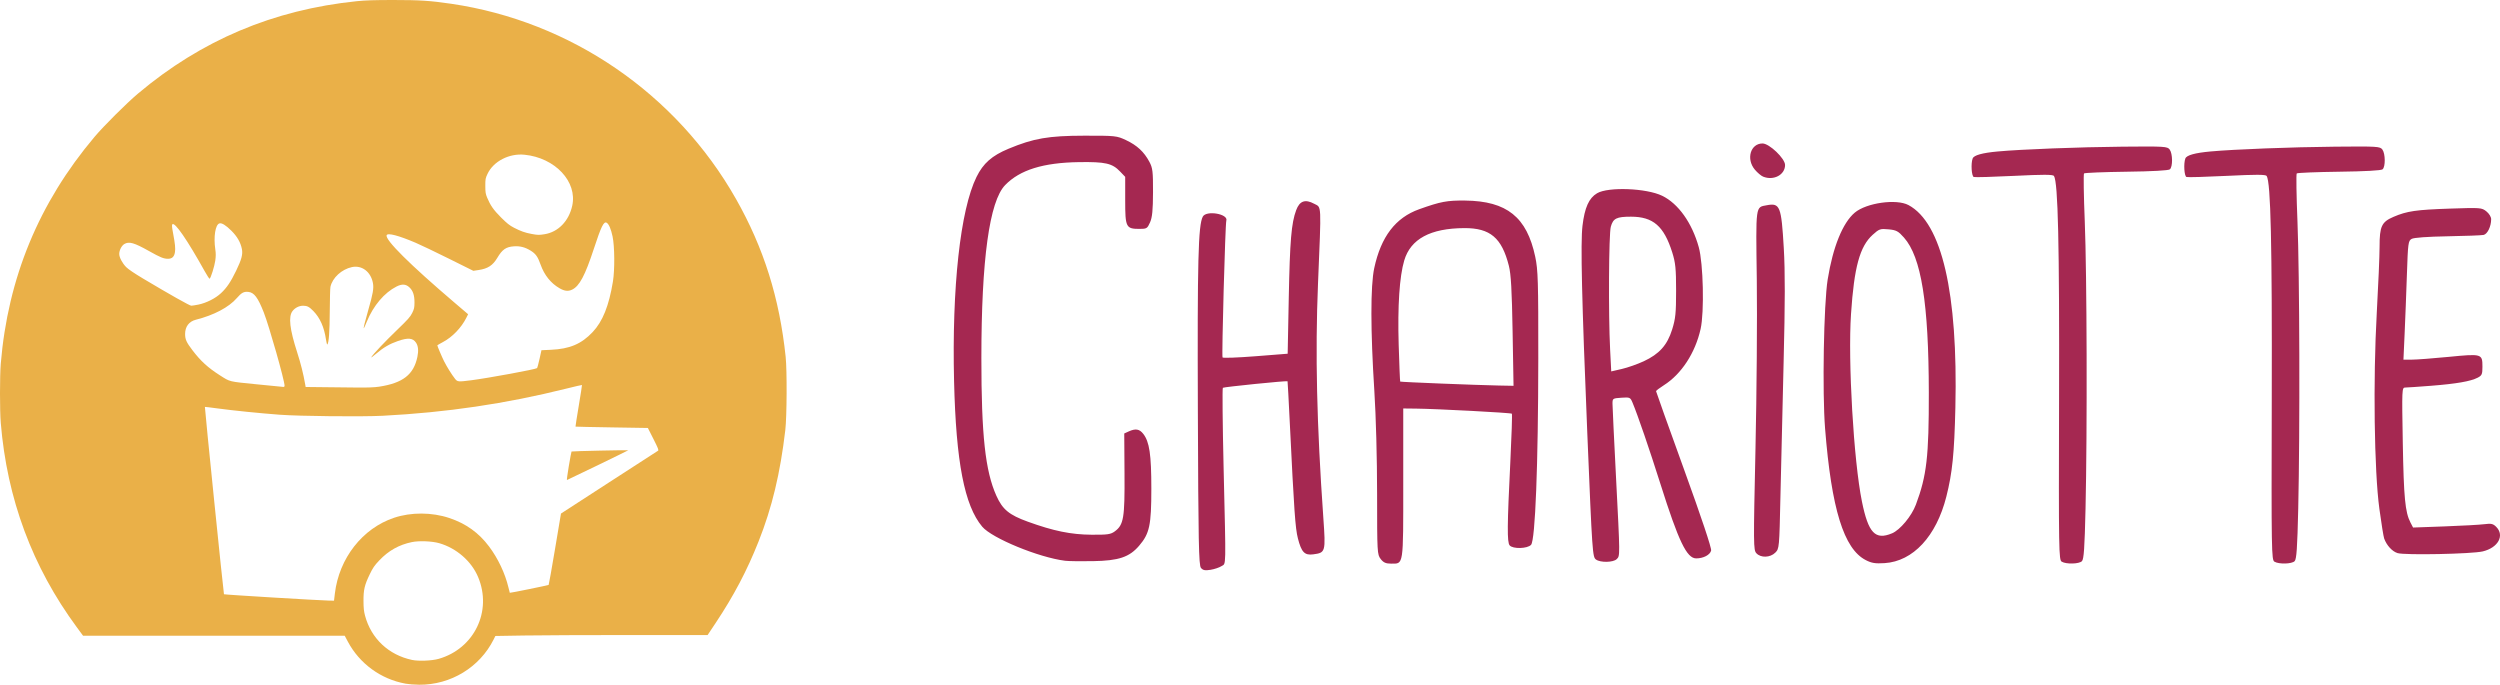
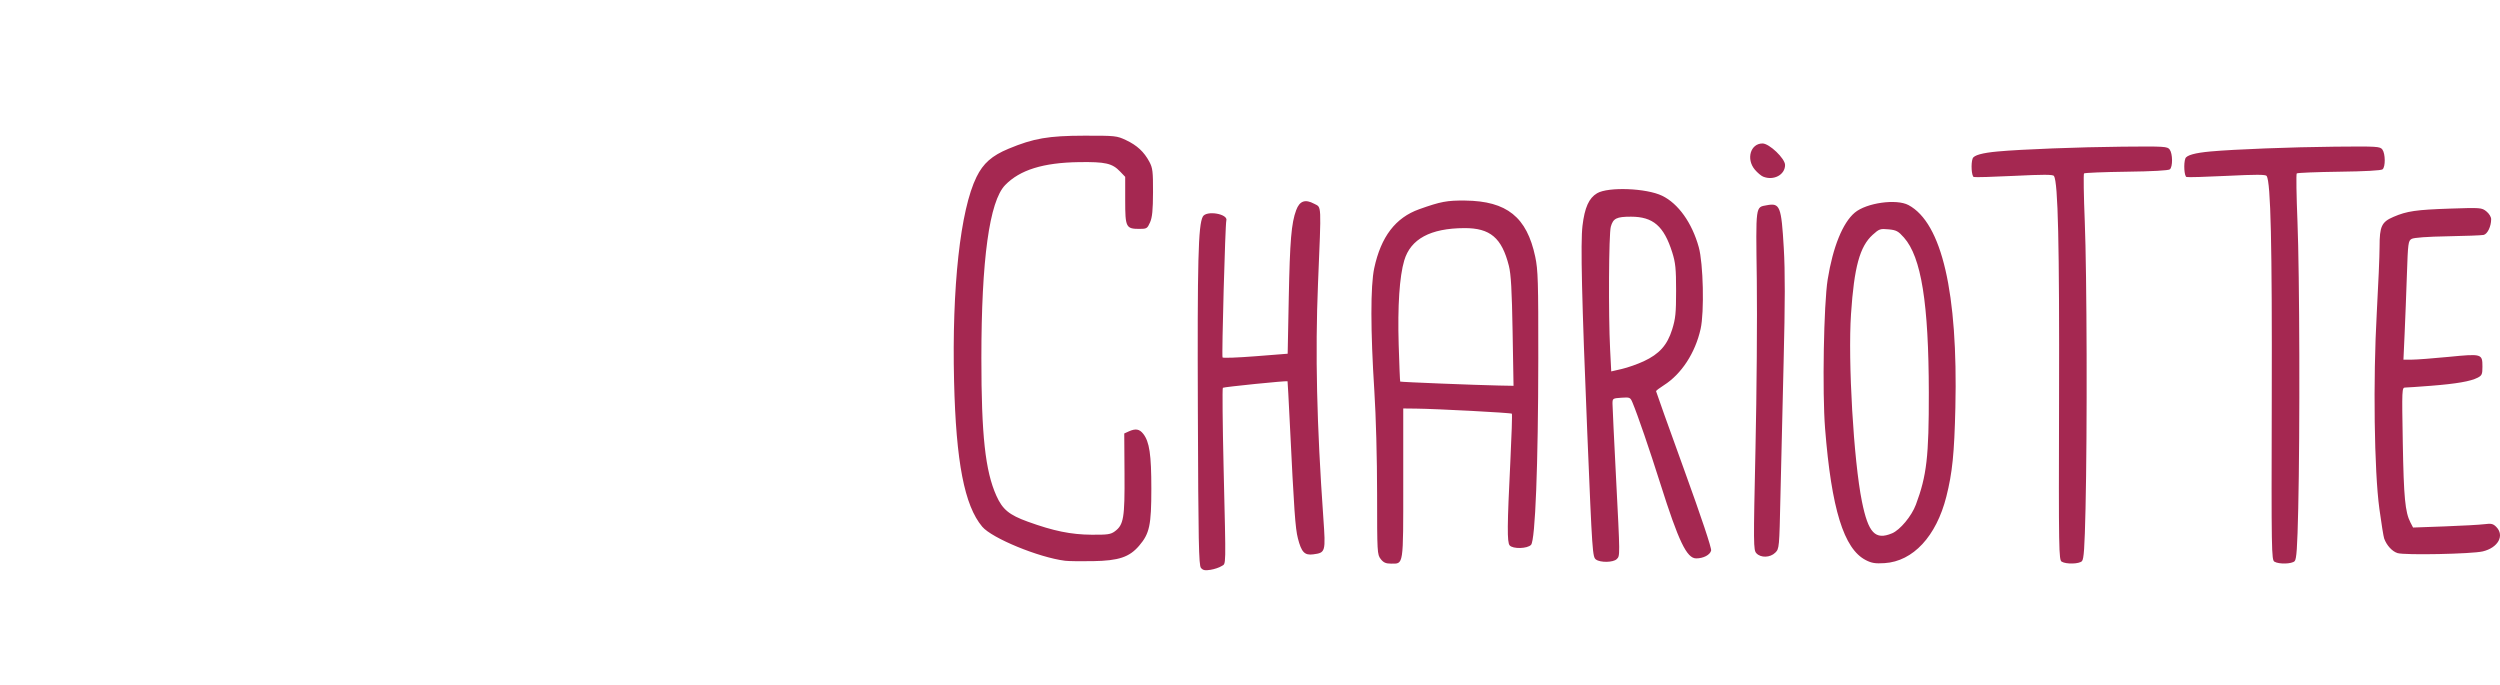
<svg xmlns="http://www.w3.org/2000/svg" xmlns:ns1="http://sodipodi.sourceforge.net/DTD/sodipodi-0.dtd" xmlns:ns2="http://www.inkscape.org/namespaces/inkscape" width="314.696mm" height="86.191mm" viewBox="0 0 314.696 86.191" version="1.1" id="svg1" xml:space="preserve" ns1:docname="logo_chariotte_horizontal.svg" ns2:version="1.4 (e7c3feb100, 2024-10-09)" ns2:export-filename="logo_la_chariotte_horizontal.png" ns2:export-xdpi="96" ns2:export-ydpi="96">
  <ns1:namedview id="namedview1" pagecolor="#ffffff" bordercolor="#000000" borderopacity="0.25" ns2:showpageshadow="2" ns2:pageopacity="0.0" ns2:pagecheckerboard="0" ns2:deskcolor="#d1d1d1" ns2:document-units="mm" ns2:zoom="0.32605219" ns2:cx="539.79089" ns2:cy="472.31703" ns2:window-width="1920" ns2:window-height="935" ns2:window-x="0" ns2:window-y="0" ns2:window-maximized="1" ns2:current-layer="layer1" />
  <defs id="defs1" />
  <g ns2:label="Layer 1" ns2:groupmode="layer" id="layer1" transform="translate(-55.491,-34.419)">
-     <path style="fill:#eab048;fill-opacity:1" d="m 106.535,120.475 c -3.095,-0.559 -5.781,-2.515 -7.254,-5.284 l -0.398,-0.748 H 82.415 65.947 l -0.796,-1.08 c -5.593,-7.592 -8.775,-16.151 -9.565,-25.731 -0.127,-1.534 -0.127,-5.874 0,-7.408 0.892,-10.813 4.799,-20.271 11.803,-28.575 1.163,-1.379 4.042,-4.247 5.474,-5.452 7.982,-6.721 17.032,-10.543 27.534,-11.628 1.083,-0.112 2.267,-0.15 4.63,-0.15 3.3,0 4.637,0.087 7.276,0.476 15.034,2.213 28.323,11.322 35.829,24.56 3.499,6.17 5.48,12.469 6.257,19.888 0.18,1.723 0.152,7.537 -0.045,9.216 -0.64,5.454 -1.67,9.748 -3.367,14.023 -1.456,3.669 -3.111,6.812 -5.4,10.253 l -1.012,1.521 h -9.767 c -5.372,0 -11.383,0.026 -13.359,0.059 l -3.592,0.059 -0.224,0.449 c -1.751,3.499 -5.406,5.719 -9.367,5.688 -0.564,-0.004 -1.338,-0.065 -1.722,-0.134 z m 4.165,-3.118 c 4.494,-1.281 6.778,-6.01 4.975,-10.3 -0.838,-1.995 -2.722,-3.636 -4.888,-4.261 -0.905,-0.261 -2.537,-0.327 -3.441,-0.14 -1.631,0.337 -2.949,1.078 -4.118,2.313 -0.603,0.637 -0.8,0.924 -1.196,1.745 -0.653,1.352 -0.792,1.948 -0.785,3.364 0.005,0.884 0.05,1.308 0.197,1.852 0.776,2.876 2.967,4.934 5.92,5.562 0.811,0.172 2.497,0.104 3.336,-0.135 z m -13.056,-8.228 c 0.528,-4.437 3.472,-8.203 7.453,-9.534 2.146,-0.717 4.758,-0.706 6.956,0.031 2.102,0.704 3.699,1.849 5.004,3.587 1.123,1.495 2.015,3.38 2.434,5.144 0.086,0.364 0.165,0.671 0.174,0.683 0.028,0.036 4.833,-0.942 4.89,-0.995 0.029,-0.027 0.39,-2.059 0.802,-4.515 l 0.75,-4.466 6.041,-3.915 c 3.323,-2.153 6.101,-3.95 6.174,-3.992 0.11,-0.064 0.012,-0.314 -0.573,-1.471 l -0.706,-1.394 -4.541,-0.073 c -2.498,-0.04 -4.553,-0.084 -4.567,-0.098 -0.014,-0.014 0.17,-1.192 0.409,-2.617 0.239,-1.425 0.422,-2.605 0.406,-2.622 -0.015,-0.016 -0.914,0.191 -1.997,0.461 -7.616,1.899 -15.055,2.998 -23.092,3.412 -2.648,0.136 -10.411,0.057 -12.965,-0.132 -2.474,-0.183 -5.913,-0.532 -7.849,-0.796 -0.849,-0.116 -1.553,-0.201 -1.564,-0.19 -0.042,0.041 2.35,23.532 2.401,23.584 0.055,0.055 12.007,0.778 13.189,0.798 l 0.664,0.011 z M 127.093,93.084 c 0.165,-0.982 0.319,-1.805 0.343,-1.83 0.046,-0.046 7.102,-0.201 7.145,-0.158 0.018,0.019 -7.409,3.622 -7.726,3.748 -0.034,0.014 0.072,-0.779 0.237,-1.761 z m -23.874,-9.991 c 2.992,-0.46 4.347,-1.518 4.814,-3.758 0.161,-0.773 0.103,-1.368 -0.172,-1.777 -0.404,-0.599 -0.996,-0.655 -2.277,-0.213 -1.043,0.36 -1.836,0.822 -2.751,1.604 -0.382,0.327 -0.657,0.526 -0.611,0.443 0.202,-0.36 1.696,-1.942 3.22,-3.409 1.406,-1.353 1.692,-1.673 1.934,-2.165 0.247,-0.502 0.285,-0.671 0.29,-1.297 0.008,-0.937 -0.192,-1.527 -0.66,-1.95 -0.445,-0.402 -0.925,-0.427 -1.607,-0.081 -1.524,0.771 -2.904,2.4 -3.725,4.397 -0.18,0.437 -0.347,0.814 -0.372,0.838 -0.098,0.094 0.1,-0.728 0.557,-2.314 0.582,-2.02 0.699,-2.7 0.576,-3.364 -0.262,-1.416 -1.392,-2.274 -2.642,-2.006 -1.293,0.277 -2.452,1.34 -2.706,2.481 -0.038,0.17 -0.076,1.559 -0.085,3.087 -0.015,2.605 -0.116,3.973 -0.306,4.174 -0.038,0.04 -0.117,-0.257 -0.176,-0.659 -0.221,-1.51 -0.745,-2.689 -1.574,-3.543 -0.523,-0.538 -0.788,-0.677 -1.295,-0.677 -0.513,0 -1.02,0.256 -1.341,0.676 -0.532,0.697 -0.354,2.27 0.59,5.195 0.447,1.387 0.782,2.722 1.009,4.028 l 0.057,0.329 2.267,0.025 c 1.247,0.014 3.14,0.034 4.208,0.045 1.351,0.014 2.195,-0.019 2.778,-0.109 z M 91.313,82.978 c 0,-0.661 -1.933,-7.48 -2.613,-9.216 -0.738,-1.886 -1.222,-2.53 -1.954,-2.6 -0.567,-0.054 -0.854,0.101 -1.445,0.781 -1.007,1.159 -2.887,2.152 -5.153,2.722 -0.866,0.218 -1.36,0.874 -1.356,1.803 0.003,0.682 0.165,1.041 0.927,2.042 1.027,1.351 1.949,2.194 3.45,3.151 1.313,0.838 1.067,0.778 4.617,1.132 1.771,0.177 3.289,0.326 3.373,0.331 0.093,0.006 0.154,-0.052 0.154,-0.146 z m 23.433,-0.683 c 2.24,-0.289 8.189,-1.385 8.347,-1.539 0.041,-0.04 0.182,-0.562 0.315,-1.162 l 0.24,-1.09 1.185,-0.053 c 2.373,-0.107 3.843,-0.73 5.258,-2.229 1.263,-1.338 2.056,-3.313 2.554,-6.361 0.243,-1.491 0.219,-4.443 -0.047,-5.689 -0.199,-0.932 -0.458,-1.538 -0.73,-1.707 -0.369,-0.229 -0.687,0.413 -1.632,3.294 -1.095,3.337 -1.805,4.673 -2.723,5.117 -0.497,0.241 -0.953,0.192 -1.584,-0.17 -1.102,-0.632 -1.922,-1.656 -2.391,-2.984 -0.353,-1.001 -0.618,-1.368 -1.276,-1.768 -0.689,-0.418 -1.31,-0.577 -2.058,-0.528 -1.012,0.066 -1.478,0.386 -2.112,1.45 -0.571,0.958 -1.192,1.362 -2.363,1.536 l -0.656,0.098 -3.082,-1.532 c -1.695,-0.843 -3.578,-1.743 -4.185,-2.001 -2.162,-0.92 -3.519,-1.273 -3.643,-0.949 -0.221,0.575 2.899,3.676 8.514,8.464 l 1.74,1.483 -0.229,0.456 c -0.626,1.247 -1.753,2.417 -2.93,3.042 -0.395,0.21 -0.717,0.397 -0.717,0.417 0,0.103 0.571,1.451 0.849,2.004 0.35,0.697 0.966,1.684 1.375,2.203 0.308,0.391 0.401,0.401 1.983,0.197 z M 80.446,72.765 c 1.022,-0.209 2.157,-0.781 2.866,-1.444 0.73,-0.683 1.231,-1.426 1.912,-2.839 0.679,-1.408 0.849,-2.05 0.717,-2.715 -0.166,-0.838 -0.587,-1.57 -1.324,-2.305 -0.703,-0.7 -1.217,-1.013 -1.51,-0.92 -0.509,0.162 -0.749,1.686 -0.514,3.268 0.076,0.51 0.075,0.856 -0.004,1.422 -0.099,0.706 -0.56,2.182 -0.711,2.275 -0.038,0.024 -0.318,-0.403 -0.621,-0.948 -2.207,-3.964 -3.759,-6.217 -4.069,-5.908 -0.077,0.077 -0.056,0.344 0.085,1.098 0.259,1.379 0.314,1.927 0.241,2.41 -0.086,0.572 -0.36,0.835 -0.871,0.835 -0.553,0 -0.958,-0.165 -2.395,-0.973 -1.884,-1.059 -2.522,-1.239 -3.115,-0.877 -0.338,0.206 -0.629,0.777 -0.632,1.237 -0.003,0.43 0.377,1.155 0.868,1.657 0.259,0.265 1.039,0.794 2.129,1.444 3.385,2.018 5.868,3.418 6.067,3.419 0.111,8.14e-4 0.508,-0.061 0.882,-0.137 z m 43.586,-8.861 c 1.723,-0.275 3.059,-1.645 3.489,-3.579 0.674,-3.029 -2.152,-6.049 -6.018,-6.43 -1.924,-0.19 -3.896,0.831 -4.639,2.401 -0.265,0.56 -0.284,0.664 -0.282,1.527 0.002,0.795 0.035,1.005 0.233,1.48 0.409,0.982 0.803,1.544 1.748,2.491 0.734,0.736 1.072,1.003 1.632,1.292 0.85,0.438 1.386,0.628 2.205,0.78 0.784,0.146 0.933,0.149 1.632,0.038 z" id="path1" />
    <path style="fill:#a52851;fill-opacity:1;stroke-width:2.488" d="m 206.664,105.903 c -0.272,-0.328 -0.329,-3.221 -0.388,-19.786 -0.068,-18.922 0.045,-23.35 0.623,-24.431 0.44,-0.822 3.244,-0.34 2.959,0.509 -0.135,0.402 -0.594,17.027 -0.475,17.22 0.056,0.092 1.924,0.022 4.15,-0.152 l 4.048,-0.318 0.138,-7.034 c 0.142,-7.219 0.327,-9.412 0.934,-11.039 0.436,-1.169 1.132,-1.414 2.273,-0.8 0.934,0.502 0.899,-0.248 0.473,10.073 -0.362,8.763 -0.159,17.652 0.672,29.468 0.302,4.299 0.28,4.378 -1.267,4.586 -1.095,0.147 -1.491,-0.266 -1.939,-2.023 -0.324,-1.269 -0.476,-3.444 -1.014,-14.475 -0.141,-2.897 -0.269,-5.277 -0.285,-5.289 -0.11,-0.086 -8.036,0.714 -8.144,0.822 -0.075,0.075 -0.034,4.568 0.093,9.983 0.307,13.125 0.329,12.077 -0.261,12.463 -0.272,0.178 -0.894,0.387 -1.382,0.465 -0.697,0.111 -0.957,0.059 -1.207,-0.242 z m 22.63,-1.114 c -0.44,-0.56 -0.455,-0.823 -0.456,-8.175 -6.4e-4,-4.47 -0.143,-9.809 -0.346,-12.973 -0.488,-7.603 -0.493,-13.245 -0.014,-15.472 0.853,-3.965 2.675,-6.348 5.668,-7.416 2.698,-0.962 3.497,-1.112 5.776,-1.087 5.251,0.059 7.766,2.076 8.823,7.076 0.35,1.657 0.393,3.091 0.383,12.838 -0.012,13.38 -0.38,22.835 -0.909,23.419 -0.452,0.499 -2.3,0.546 -2.697,0.069 -0.328,-0.395 -0.311,-2.471 0.089,-10.539 0.162,-3.259 0.248,-5.975 0.191,-6.035 -0.109,-0.117 -9.414,-0.61 -12.081,-0.64 l -1.591,-0.017 v 9.421 c 0,10.529 0.063,10.111 -1.536,10.111 -0.653,0 -0.95,-0.132 -1.301,-0.578 z m 16.6,-28.664 c -0.09,-5.203 -0.203,-7.191 -0.466,-8.236 -0.889,-3.532 -2.354,-4.773 -5.616,-4.756 -4.266,0.022 -6.753,1.363 -7.559,4.076 -0.598,2.013 -0.843,5.739 -0.698,10.599 0.075,2.525 0.162,4.614 0.192,4.644 0.062,0.061 9.643,0.444 12.427,0.497 l 1.839,0.035 z m 44.462,28.801 c -2.767,-1.412 -4.323,-6.439 -5.127,-16.567 -0.362,-4.56 -0.168,-15.678 0.328,-18.763 0.656,-4.085 1.891,-7.134 3.408,-8.41 1.469,-1.236 5.244,-1.767 6.766,-0.952 4.2,2.25 6.235,11.043 5.899,25.493 -0.135,5.801 -0.38,8.215 -1.138,11.209 -1.263,4.992 -4.186,8.14 -7.769,8.368 -1.17,0.074 -1.625,0.002 -2.367,-0.377 z m 3.295,-3.369 c 1.018,-0.425 2.468,-2.167 3.01,-3.616 1.361,-3.637 1.639,-6.046 1.627,-14.081 -0.017,-11.286 -0.945,-17.077 -3.132,-19.541 -0.716,-0.807 -0.961,-0.937 -1.938,-1.031 -1.044,-0.1 -1.176,-0.055 -1.998,0.688 -1.623,1.466 -2.331,4.056 -2.727,9.978 -0.397,5.932 0.333,18.473 1.375,23.598 0.807,3.969 1.673,4.886 3.784,4.004 z m 21.372,3.569 c -0.373,-0.217 -0.39,-1.229 -0.341,-20.567 0.05,-19.417 -0.129,-27.194 -0.641,-27.991 -0.121,-0.189 -1.371,-0.192 -4.99,-0.012 -2.655,0.132 -4.951,0.196 -5.102,0.143 -0.285,-0.1 -0.383,-1.706 -0.142,-2.333 0.157,-0.41 1.206,-0.702 3.16,-0.88 3.003,-0.274 10.213,-0.552 15.661,-0.604 5.356,-0.051 5.693,-0.03 5.98,0.363 0.384,0.524 0.398,2.177 0.022,2.489 -0.178,0.148 -2.207,0.259 -5.469,0.301 -2.852,0.037 -5.253,0.134 -5.335,0.216 -0.082,0.082 -0.041,2.809 0.092,6.058 0.268,6.562 0.321,26.382 0.096,36.131 -0.115,4.986 -0.211,6.375 -0.455,6.619 -0.359,0.359 -1.962,0.401 -2.536,0.067 z m 26.774,0 c -0.373,-0.217 -0.39,-1.229 -0.341,-20.567 0.05,-19.417 -0.129,-27.194 -0.641,-27.991 -0.121,-0.189 -1.371,-0.192 -4.99,-0.012 -2.655,0.132 -4.951,0.196 -5.102,0.143 -0.285,-0.1 -0.383,-1.706 -0.142,-2.333 0.157,-0.41 1.206,-0.702 3.16,-0.88 3.003,-0.274 10.213,-0.552 15.661,-0.604 5.356,-0.051 5.693,-0.03 5.98,0.363 0.383,0.524 0.398,2.177 0.022,2.489 -0.178,0.148 -2.207,0.259 -5.469,0.301 -2.852,0.037 -5.253,0.134 -5.335,0.216 -0.082,0.082 -0.041,2.809 0.092,6.058 0.268,6.562 0.321,26.382 0.096,36.131 -0.115,4.986 -0.211,6.375 -0.455,6.619 -0.359,0.359 -1.962,0.401 -2.536,0.067 z M 189.557,105.006 c -3.307,-0.412 -9.205,-2.839 -10.426,-4.289 -2.237,-2.658 -3.298,-8.136 -3.543,-18.283 -0.286,-11.842 0.785,-21.597 2.824,-25.739 0.846,-1.719 1.937,-2.68 4.03,-3.551 3.154,-1.313 5.028,-1.637 9.529,-1.645 3.925,-0.007 4.1,0.012 5.267,0.563 1.387,0.656 2.258,1.464 2.93,2.718 0.418,0.78 0.471,1.22 0.462,3.843 -0.008,2.261 -0.096,3.158 -0.373,3.786 -0.339,0.77 -0.425,0.823 -1.32,0.823 -1.712,0 -1.809,-0.191 -1.809,-3.588 v -2.964 l -0.64,-0.669 c -0.993,-1.038 -1.845,-1.233 -5.176,-1.184 -4.504,0.066 -7.436,0.977 -9.292,2.887 -1.986,2.043 -2.992,9.362 -2.996,21.781 -0.001,9.707 0.488,14.209 1.889,17.331 0.775,1.727 1.602,2.409 3.953,3.261 3.243,1.175 5.427,1.622 8.02,1.642 2.034,0.015 2.421,-0.041 2.944,-0.43 1.107,-0.825 1.248,-1.672 1.212,-7.25 l -0.033,-5.065 0.563,-0.257 c 0.857,-0.39 1.346,-0.311 1.822,0.295 0.788,1.002 1.025,2.599 1.025,6.91 0,4.604 -0.223,5.648 -1.534,7.18 -1.235,1.443 -2.569,1.889 -5.818,1.944 -1.509,0.026 -3.089,0.005 -3.511,-0.049 z m 66.84,-0.149 c -0.444,-0.324 -0.472,-0.741 -1.101,-15.949 -0.693,-16.77 -0.859,-23.931 -0.604,-26.068 0.273,-2.291 0.81,-3.488 1.835,-4.094 1.405,-0.83 6.208,-0.645 8.193,0.316 2.032,0.984 3.76,3.41 4.61,6.474 0.569,2.05 0.707,8.15 0.233,10.281 -0.673,3.025 -2.416,5.697 -4.628,7.094 -0.54,0.341 -0.982,0.678 -0.982,0.749 -2.2e-4,0.071 1.586,4.508 3.525,9.861 2.203,6.082 3.481,9.909 3.407,10.203 -0.137,0.547 -0.973,0.985 -1.88,0.985 -1.187,0 -2.213,-2.138 -4.508,-9.391 -1.369,-4.329 -2.85,-8.643 -3.497,-10.193 -0.289,-0.693 -0.335,-0.713 -1.416,-0.64 -1.092,0.074 -1.117,0.092 -1.114,0.768 0.001,0.381 0.199,4.494 0.437,9.141 0.524,10.197 0.522,9.979 0.092,10.408 -0.425,0.425 -2.049,0.459 -2.602,0.054 z m 6.006,-24.963 c 1.963,-0.915 2.955,-2.023 3.574,-3.993 0.426,-1.356 0.499,-2.067 0.499,-4.879 0,-2.785 -0.075,-3.528 -0.485,-4.828 -1.047,-3.319 -2.409,-4.499 -5.195,-4.499 -1.819,0 -2.247,0.213 -2.539,1.264 -0.254,0.914 -0.311,11.052 -0.087,15.442 l 0.141,2.771 1.339,-0.31 c 0.736,-0.17 1.975,-0.606 2.752,-0.968 z m 14.176,24.164 c -0.371,-0.41 -0.376,-1.049 -0.111,-13.112 0.153,-6.975 0.228,-16.564 0.166,-21.309 -0.125,-9.514 -0.179,-9.114 1.26,-9.384 1.661,-0.312 1.828,0.112 2.137,5.392 0.173,2.965 0.168,6.841 -0.021,14.374 -0.142,5.673 -0.322,13.272 -0.4,16.887 -0.14,6.476 -0.149,6.58 -0.647,7.077 -0.642,0.642 -1.835,0.68 -2.383,0.074 z m 80.71,-0.017 c -0.675,-0.209 -1.368,-0.965 -1.683,-1.834 -0.083,-0.228 -0.354,-1.907 -0.602,-3.731 -0.651,-4.776 -0.803,-16.239 -0.327,-24.712 0.193,-3.44 0.351,-7.173 0.351,-8.295 -1.6e-4,-2.56 0.255,-3.108 1.747,-3.75 1.695,-0.729 2.85,-0.898 7.141,-1.042 3.838,-0.129 3.967,-0.119 4.554,0.348 0.341,0.272 0.604,0.699 0.604,0.982 0,0.916 -0.464,1.881 -0.955,1.985 -0.26,0.055 -2.299,0.132 -4.532,0.171 -2.546,0.045 -4.231,0.166 -4.519,0.326 -0.432,0.241 -0.467,0.498 -0.601,4.512 -0.079,2.341 -0.208,5.704 -0.289,7.473 l -0.146,3.216 h 1.073 c 0.59,0 2.682,-0.158 4.649,-0.351 4.156,-0.408 4.222,-0.389 4.222,1.25 0,0.94 -0.071,1.101 -0.604,1.375 -0.889,0.456 -2.665,0.765 -5.847,1.015 -1.556,0.122 -3.025,0.223 -3.263,0.223 -0.425,0 -0.431,0.135 -0.312,6.968 0.12,6.88 0.297,8.728 0.96,10.01 l 0.334,0.645 3.982,-0.144 c 2.19,-0.079 4.44,-0.205 4.999,-0.278 0.851,-0.112 1.092,-0.058 1.481,0.331 1.091,1.091 0.249,2.631 -1.692,3.096 -1.362,0.326 -9.816,0.494 -10.724,0.213 z M 277.431,56.655 c -0.251,-0.102 -0.72,-0.498 -1.042,-0.881 -1.124,-1.336 -0.549,-3.296 0.967,-3.296 0.853,0 2.836,1.894 2.836,2.71 0,1.239 -1.437,2.002 -2.761,1.467 z" id="path4" ns1:nodetypes="cccsccccsssscscccccscccsscscscssccccsscccccsccscccscssssscsscsccssscccscsscscsccsccccscscsscccsccscccccsssscsccsscscscssccccscscccccssssssssscssscccccccsssssscsccccssssscccscscsssssssccccsssssscscsscsssccssc" />
  </g>
</svg>